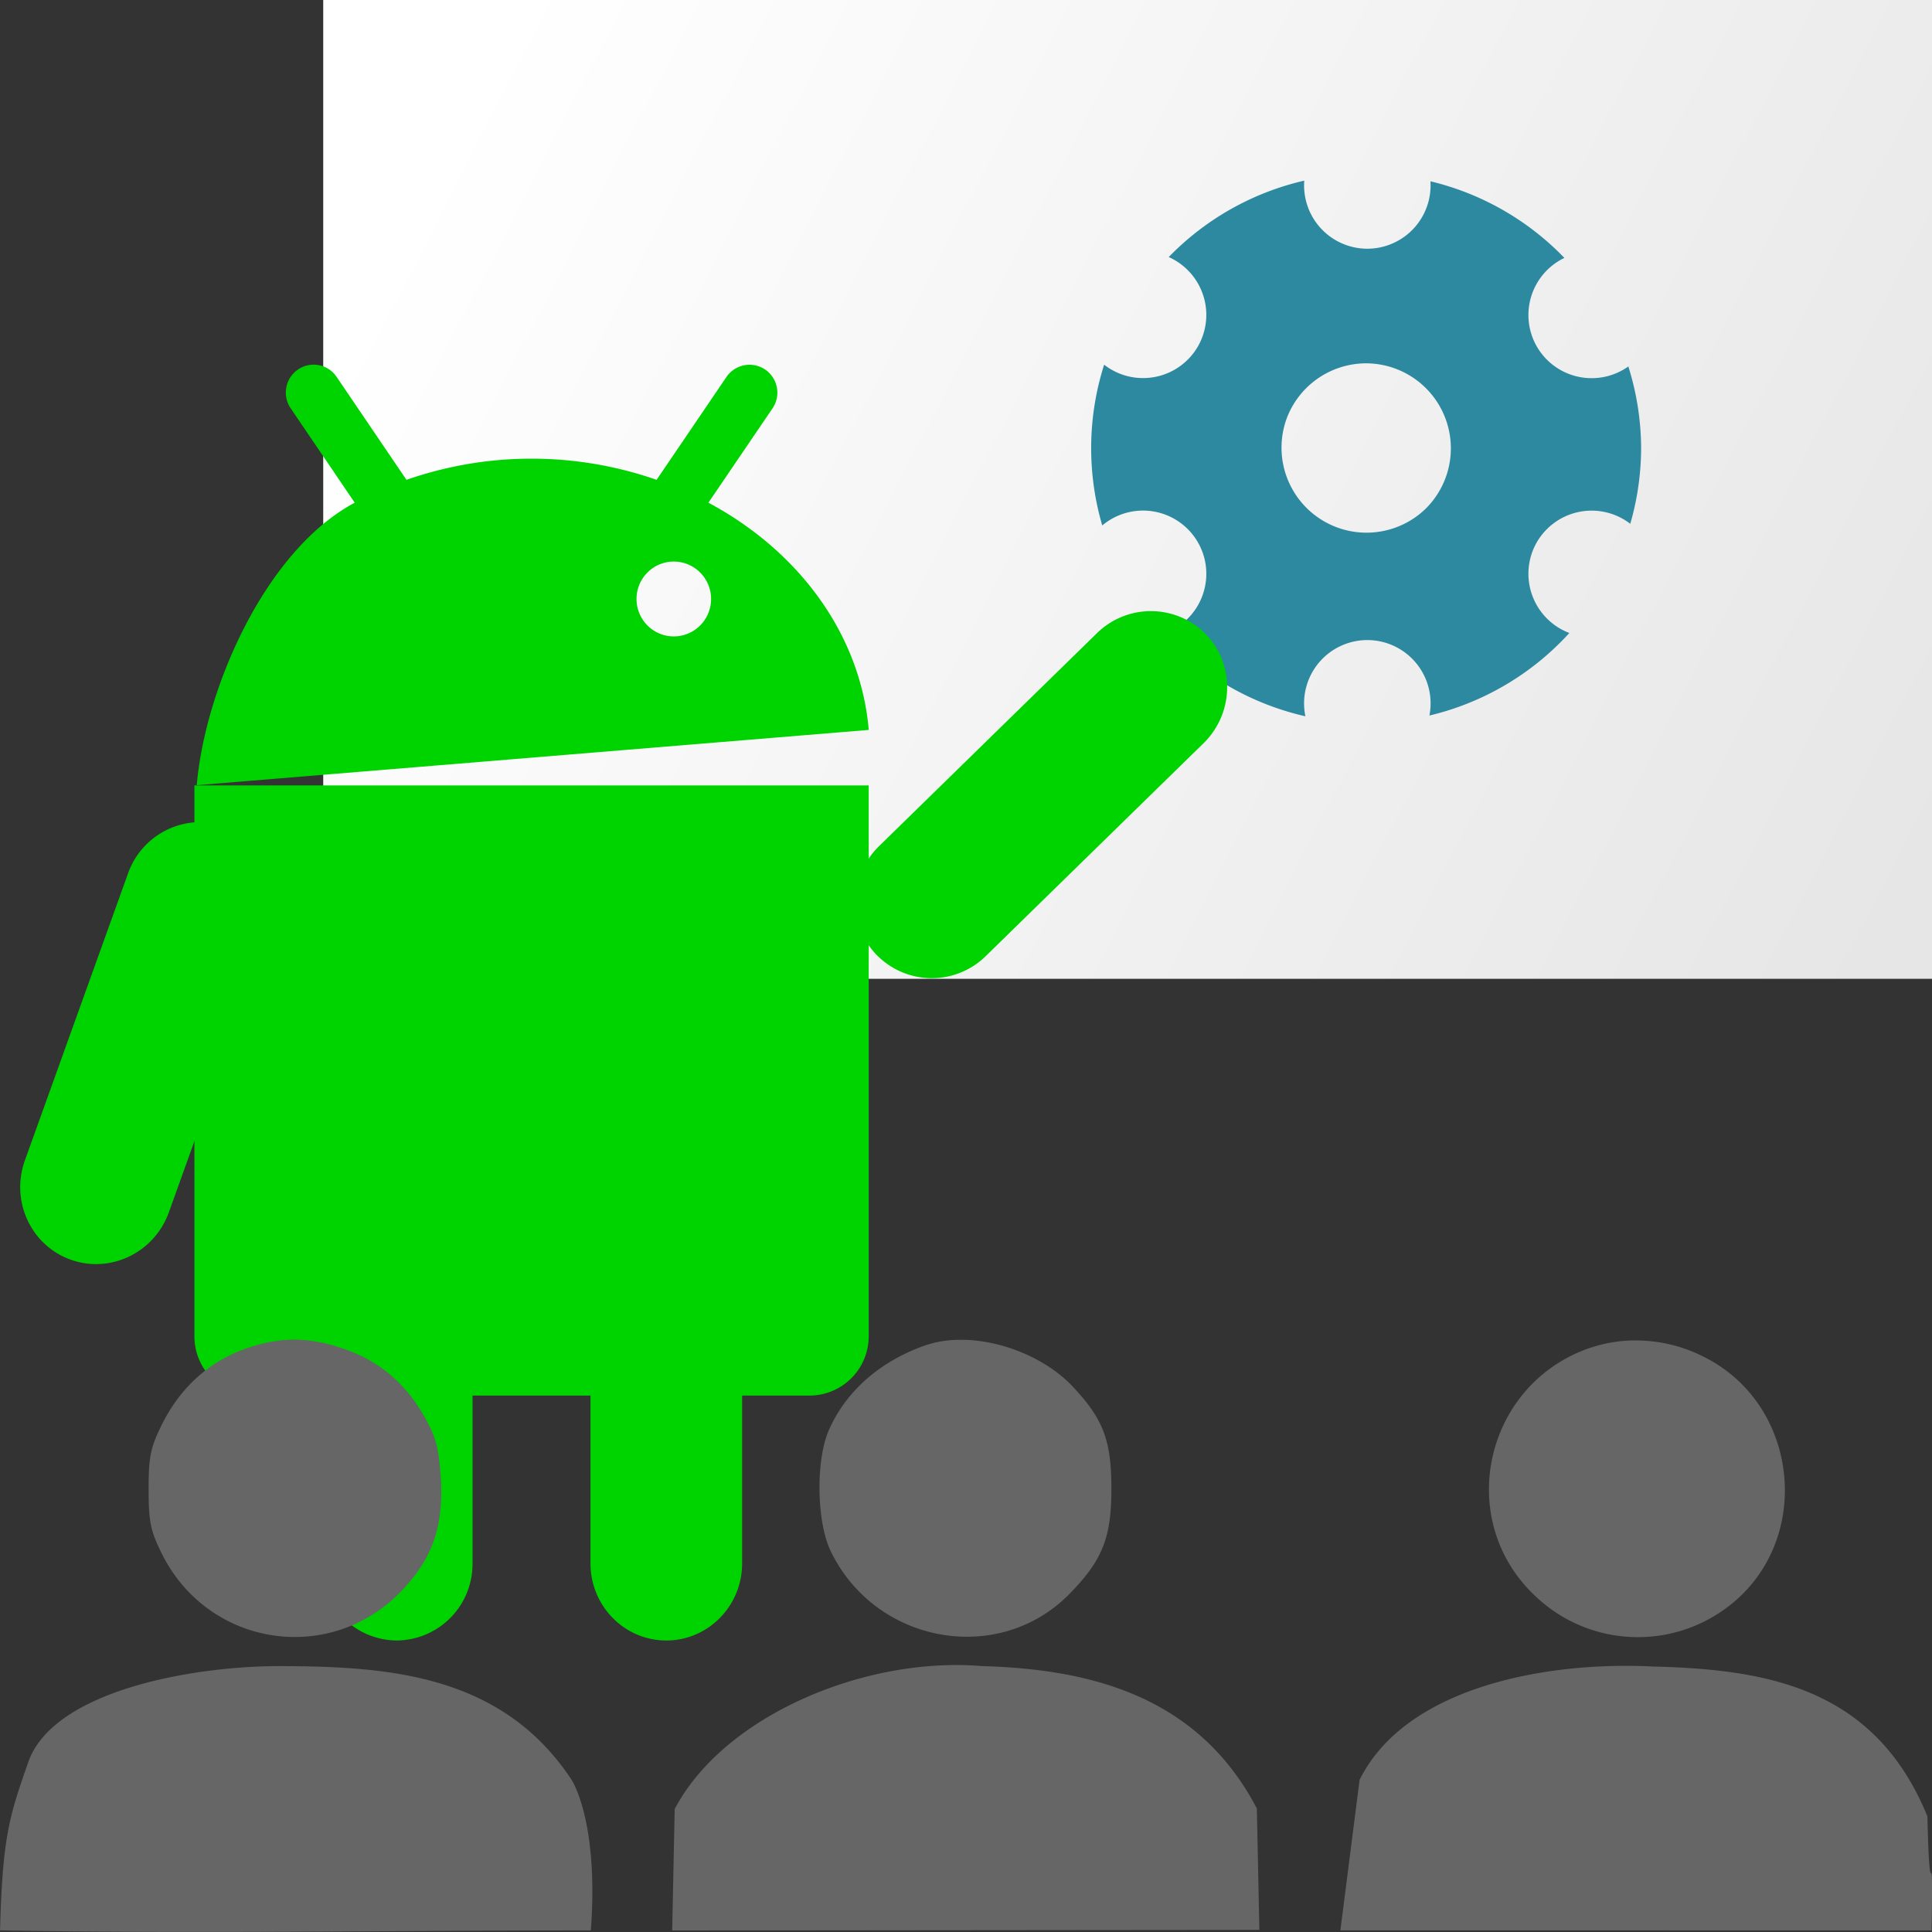
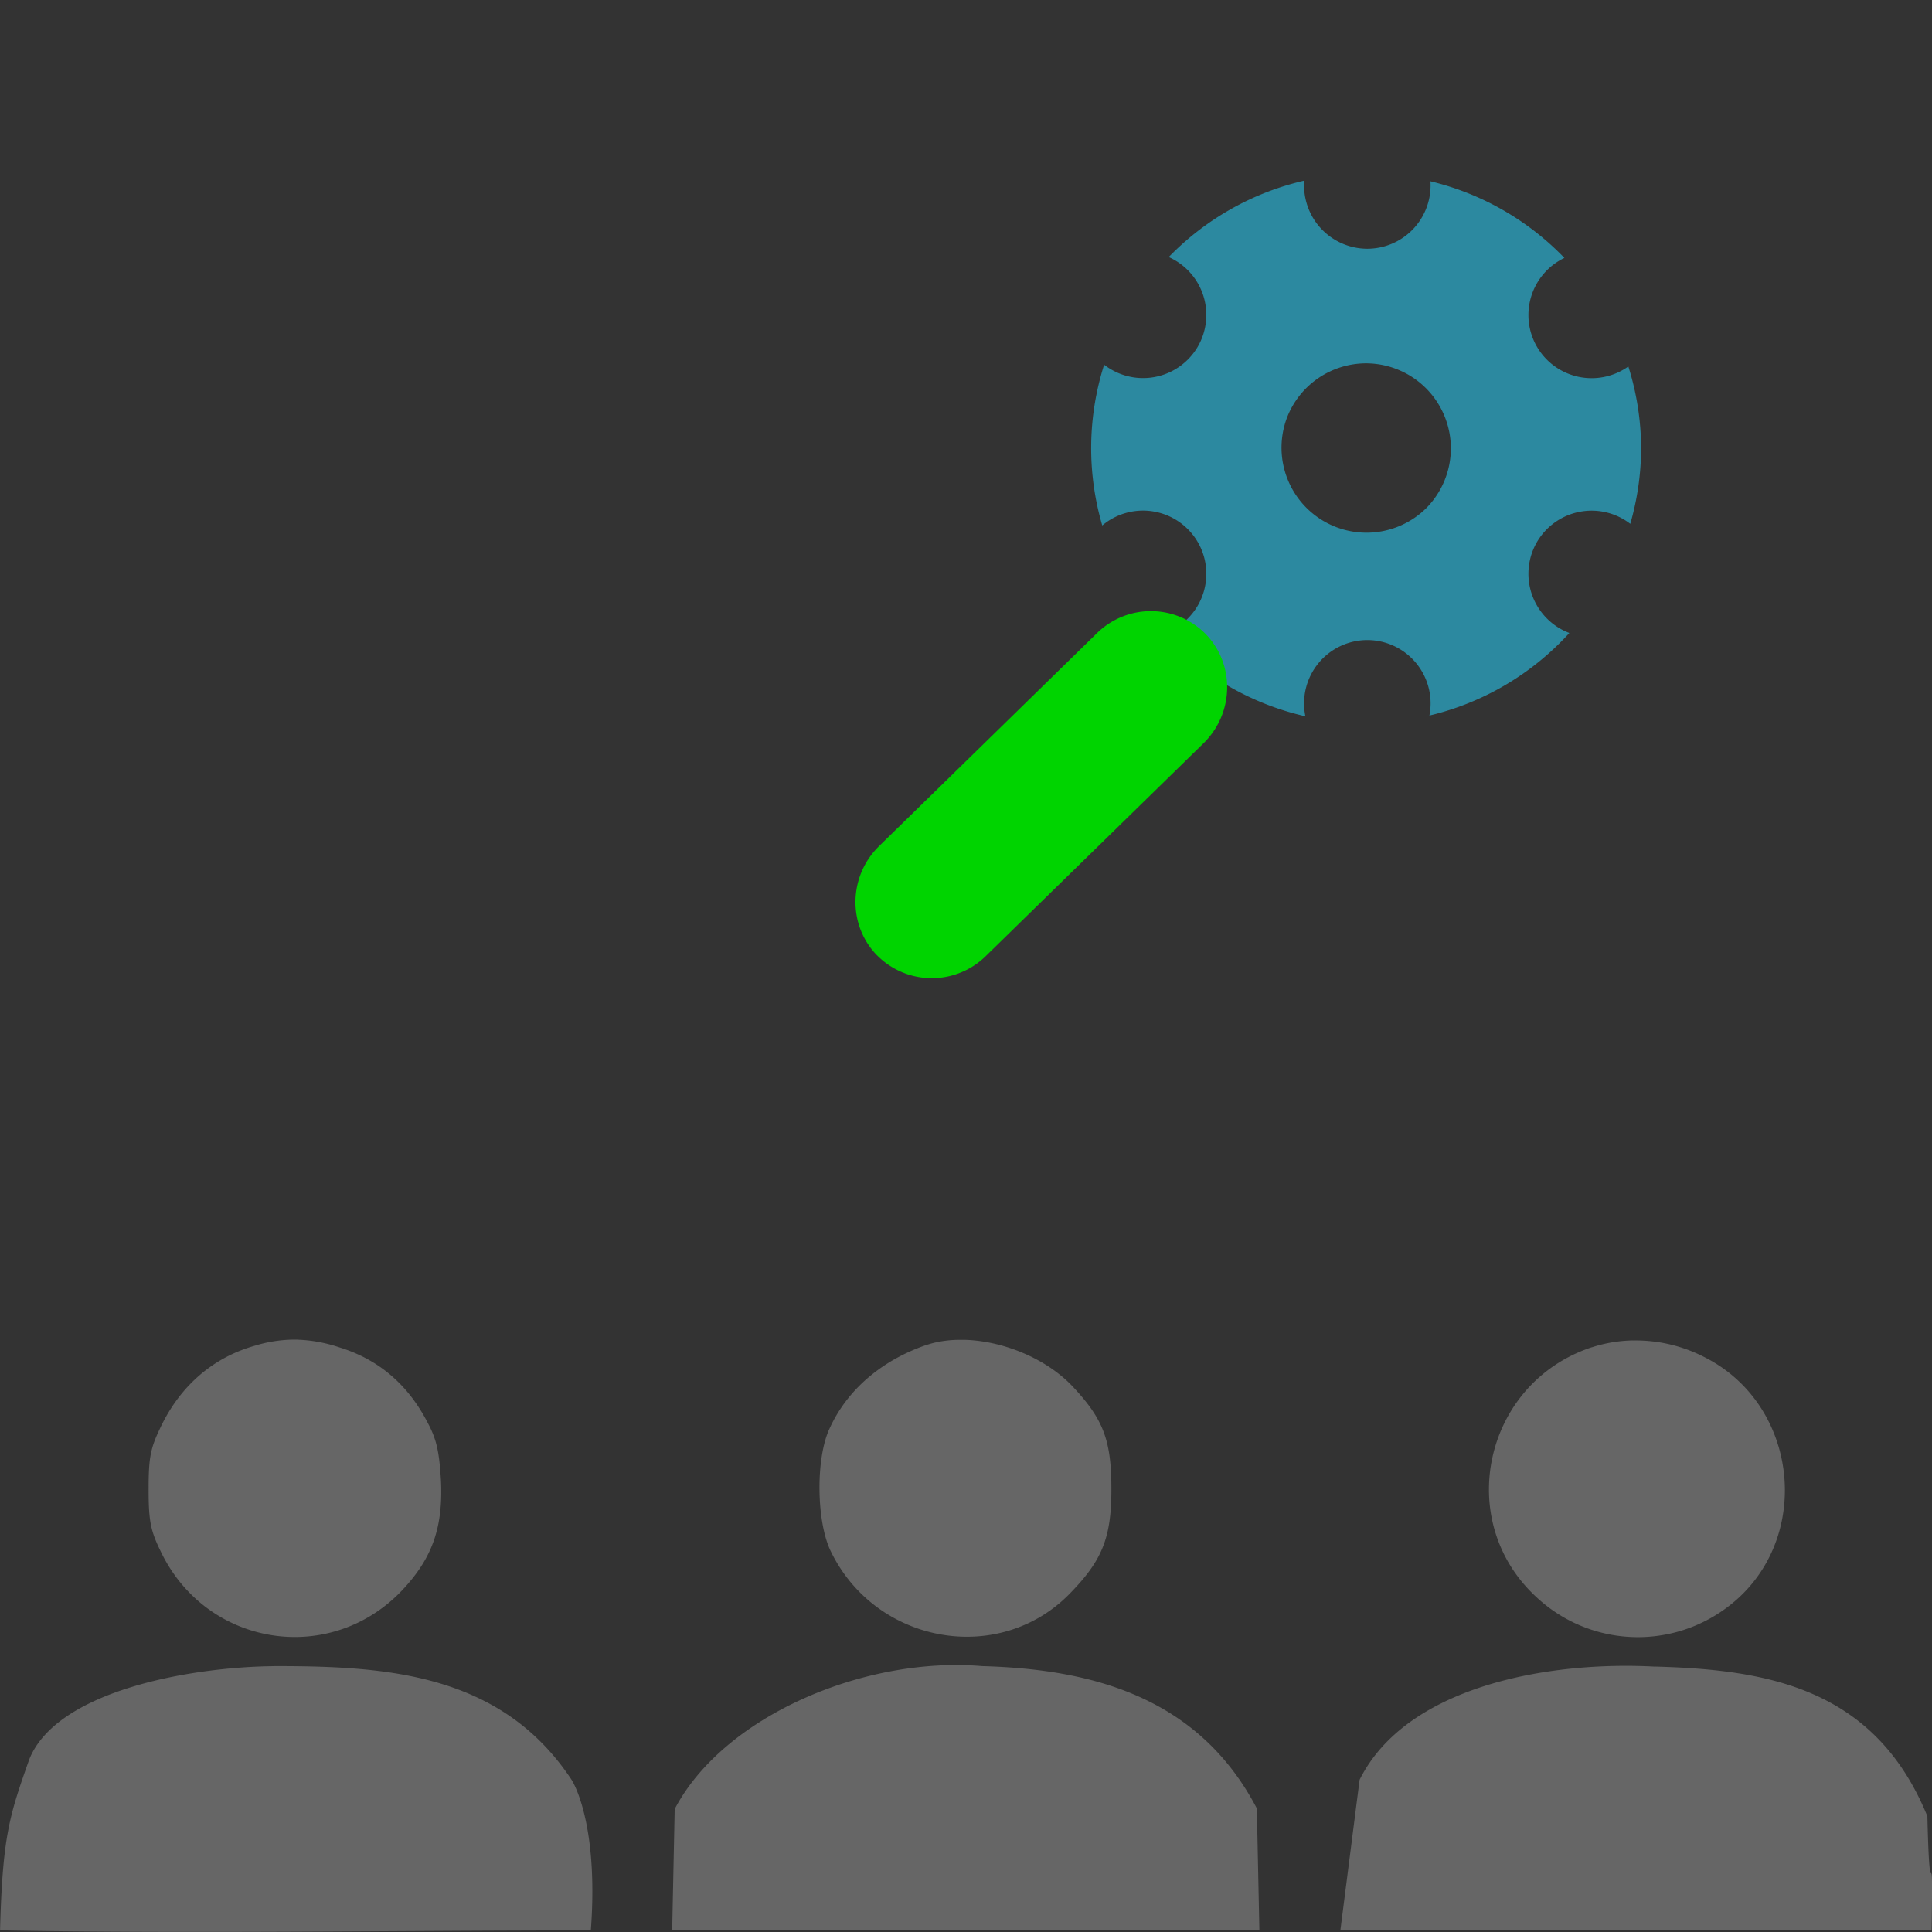
<svg xmlns="http://www.w3.org/2000/svg" width="24" height="24" viewBox="0 0 33.867 33.867">
  <rect x="0" y="0" width="33.867" height="33.867" fill="#333333" stroke="none" />
  <defs>
    <linearGradient id="A" x1="-126.915" y1="119.331" x2="-101.099" y2="132.587" gradientUnits="userSpaceOnUse">
      <stop offset="0" stop-color="#fff" />
      <stop offset="1" stop-color="#e6e6e6" />
    </linearGradient>
  </defs>
-   <path d="M-129.083 117.054h28.201v17.158h-28.201z" fill="url(#A)" transform="translate(134.749 -117.054)" />
+   <path d="M-129.083 117.054h28.201h-28.201z" fill="url(#A)" transform="translate(134.749 -117.054)" />
  <path d="M22.861 3.167a4.82 4.82 0 0 0-2.374 1.339 1.11 1.11 0 0 1 .511 1.568 1.11 1.11 0 0 1-1.643.319 4.82 4.82 0 0 0-.033 2.818 1.11 1.11 0 0 1 1.783.548 1.11 1.11 0 0 1-.711 1.35 4.82 4.82 0 0 0 2.489 1.447 1.11 1.11 0 0 1 1.086-1.336 1.11 1.11 0 0 1 1.088 1.323 4.82 4.82 0 0 0 2.453-1.447 1.11 1.11 0 0 1-.57-1.591 1.11 1.11 0 0 1 1.638-.323 4.82 4.82 0 0 0 .19-1.324 4.82 4.82 0 0 0-.224-1.434 1.11 1.11 0 0 1-1.604-.349 1.11 1.11 0 0 1 .483-1.554 4.82 4.82 0 0 0-2.348-1.343 1.11 1.11 0 0 1-1.106 1.182 1.11 1.11 0 0 1-1.106-1.193zm1.085 3.202a1.49 1.49 0 0 1 1.053 2.541 1.49 1.49 0 0 1-2.426-1.621 1.49 1.49 0 0 1 1.373-.92z" fill="#2c89a0" paint-order="normal" />
  <g fill="#00d400">
    <path d="M15.373 16.746c-.517-.532-.5-1.389.039-1.916l3.811-3.725a1.35 1.35 0 0 1 1.912.009c.517.532.499 1.39-.039 1.916l-3.811 3.725a1.35 1.35 0 0 1-1.911-.009z" />
-     <path d="M15.228 13.768v9.657a1.04 1.04 0 0 1-1.036 1.039h-1.183v2.941c0 .747-.595 1.352-1.329 1.352s-1.329-.605-1.329-1.352v-2.941H8.283v2.941a1.34 1.34 0 0 1-1.329 1.352 1.34 1.34 0 0 1-1.328-1.352v-2.941H4.443c-.572 0-1.035-.465-1.035-1.039v-9.657h11.821z" />
-     <path d="M3.964 14.487c.696.252 1.056 1.032.8 1.742L2.96 21.251c-.255.71-1.028 1.081-1.725.829S.182 21.049.437 20.339l1.805-5.022a1.35 1.35 0 0 1 1.723-.83zm2.254-5.675L5.095 7.157a.49.49 0 0 1 .129-.68c.223-.152.527-.094.677.13l1.224 1.804c.679-.236 1.416-.371 2.193-.371a6.67 6.67 0 0 1 2.192.371l1.225-1.804a.49.49 0 0 1 .678-.129.49.49 0 0 1 .129.68l-1.124 1.654c1.573.841 2.665 2.294 2.811 3.983l-11.78.969c.145-1.689 1.196-4.111 2.769-4.952zm5.593 2.344c.361 0 .654-.294.654-.656s-.293-.656-.654-.656-.653.294-.653.656.293.656.653.656z" />
  </g>
  <path d="M5.215 23.483a2.4 2.4 0 0 0-.705.094v.001c-.765.203-1.359.714-1.711 1.474-.165.346-.194.519-.194 1.053s.03.716.202 1.069c.803 1.715 3.038 2.054 4.3.64.48-.533.66-1.061.623-1.858-.03-.504-.075-.722-.233-1.016-.345-.67-.863-1.114-1.56-1.325a2.55 2.55 0 0 0-.722-.131zm11.681.004c-.228-.006-.447.022-.642.086l-.001-.001c-.796.27-1.402.79-1.71 1.467-.248.527-.233 1.64.022 2.158.788 1.617 2.926 2.001 4.166.76.586-.594.751-.987.751-1.851 0-.851-.135-1.219-.668-1.79-.467-.502-1.233-.814-1.917-.83zm11.738.01a2.48 2.48 0 0 0-.727.12l-.007.001c-1.884.624-2.424 3.038-.968 4.378.92.86 2.321.939 3.332.189 1.531-1.13 1.306-3.566-.412-4.408a2.62 2.62 0 0 0-1.217-.279zm-11.417 5.709c-2.051-.174-4.53.868-5.39 2.506l-.044 2.128 10.293-.01-.044-2.128c-1.042-1.996-2.963-2.444-4.815-2.496zM4.8 29.207c-1.455.014-3.81.428-4.289 1.639-.34.968-.467 1.325-.51 2.992 3.422.062 6.925.001 10.356.001.143-1.918-.337-2.639-.337-2.639-1.24-1.879-3.272-1.995-5.22-1.994zm24.207.008c-1.864-.101-4.357.342-5.174 1.984l-.337 2.639 10.364.001c.028-1.952-.027-.049-.074-2-.918-2.247-2.797-2.572-4.778-2.625z" fill="#666" />
</svg>